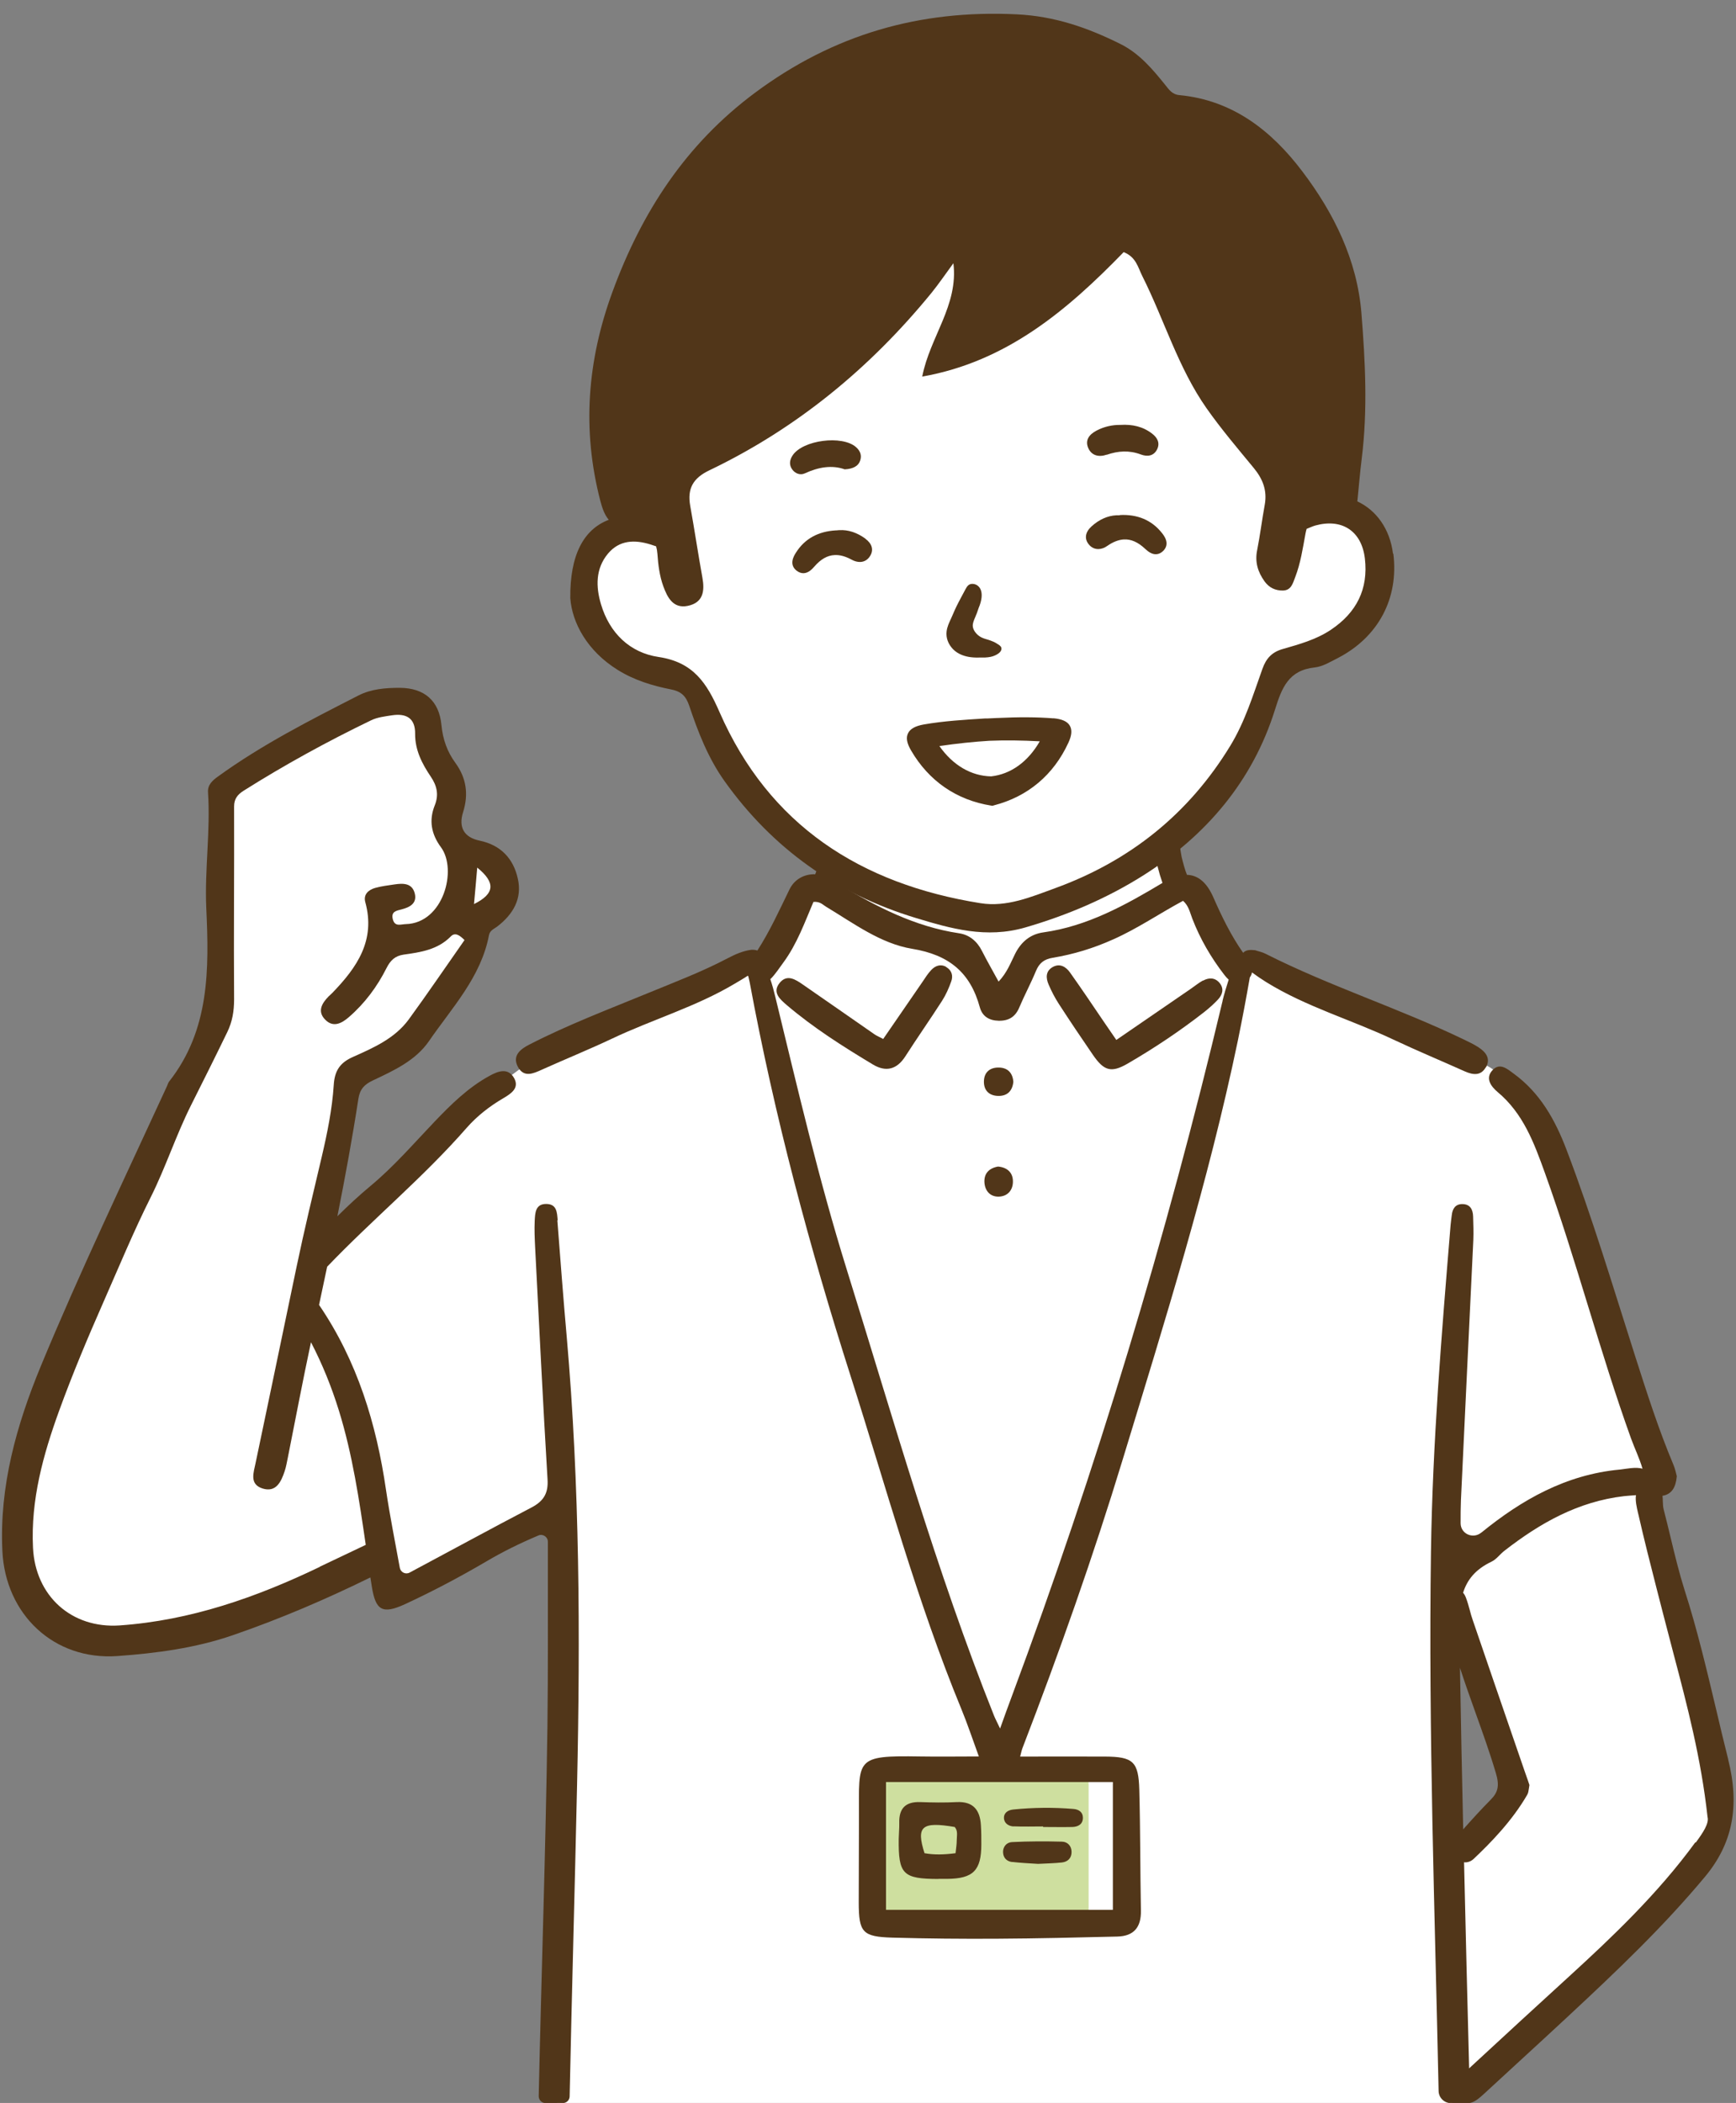
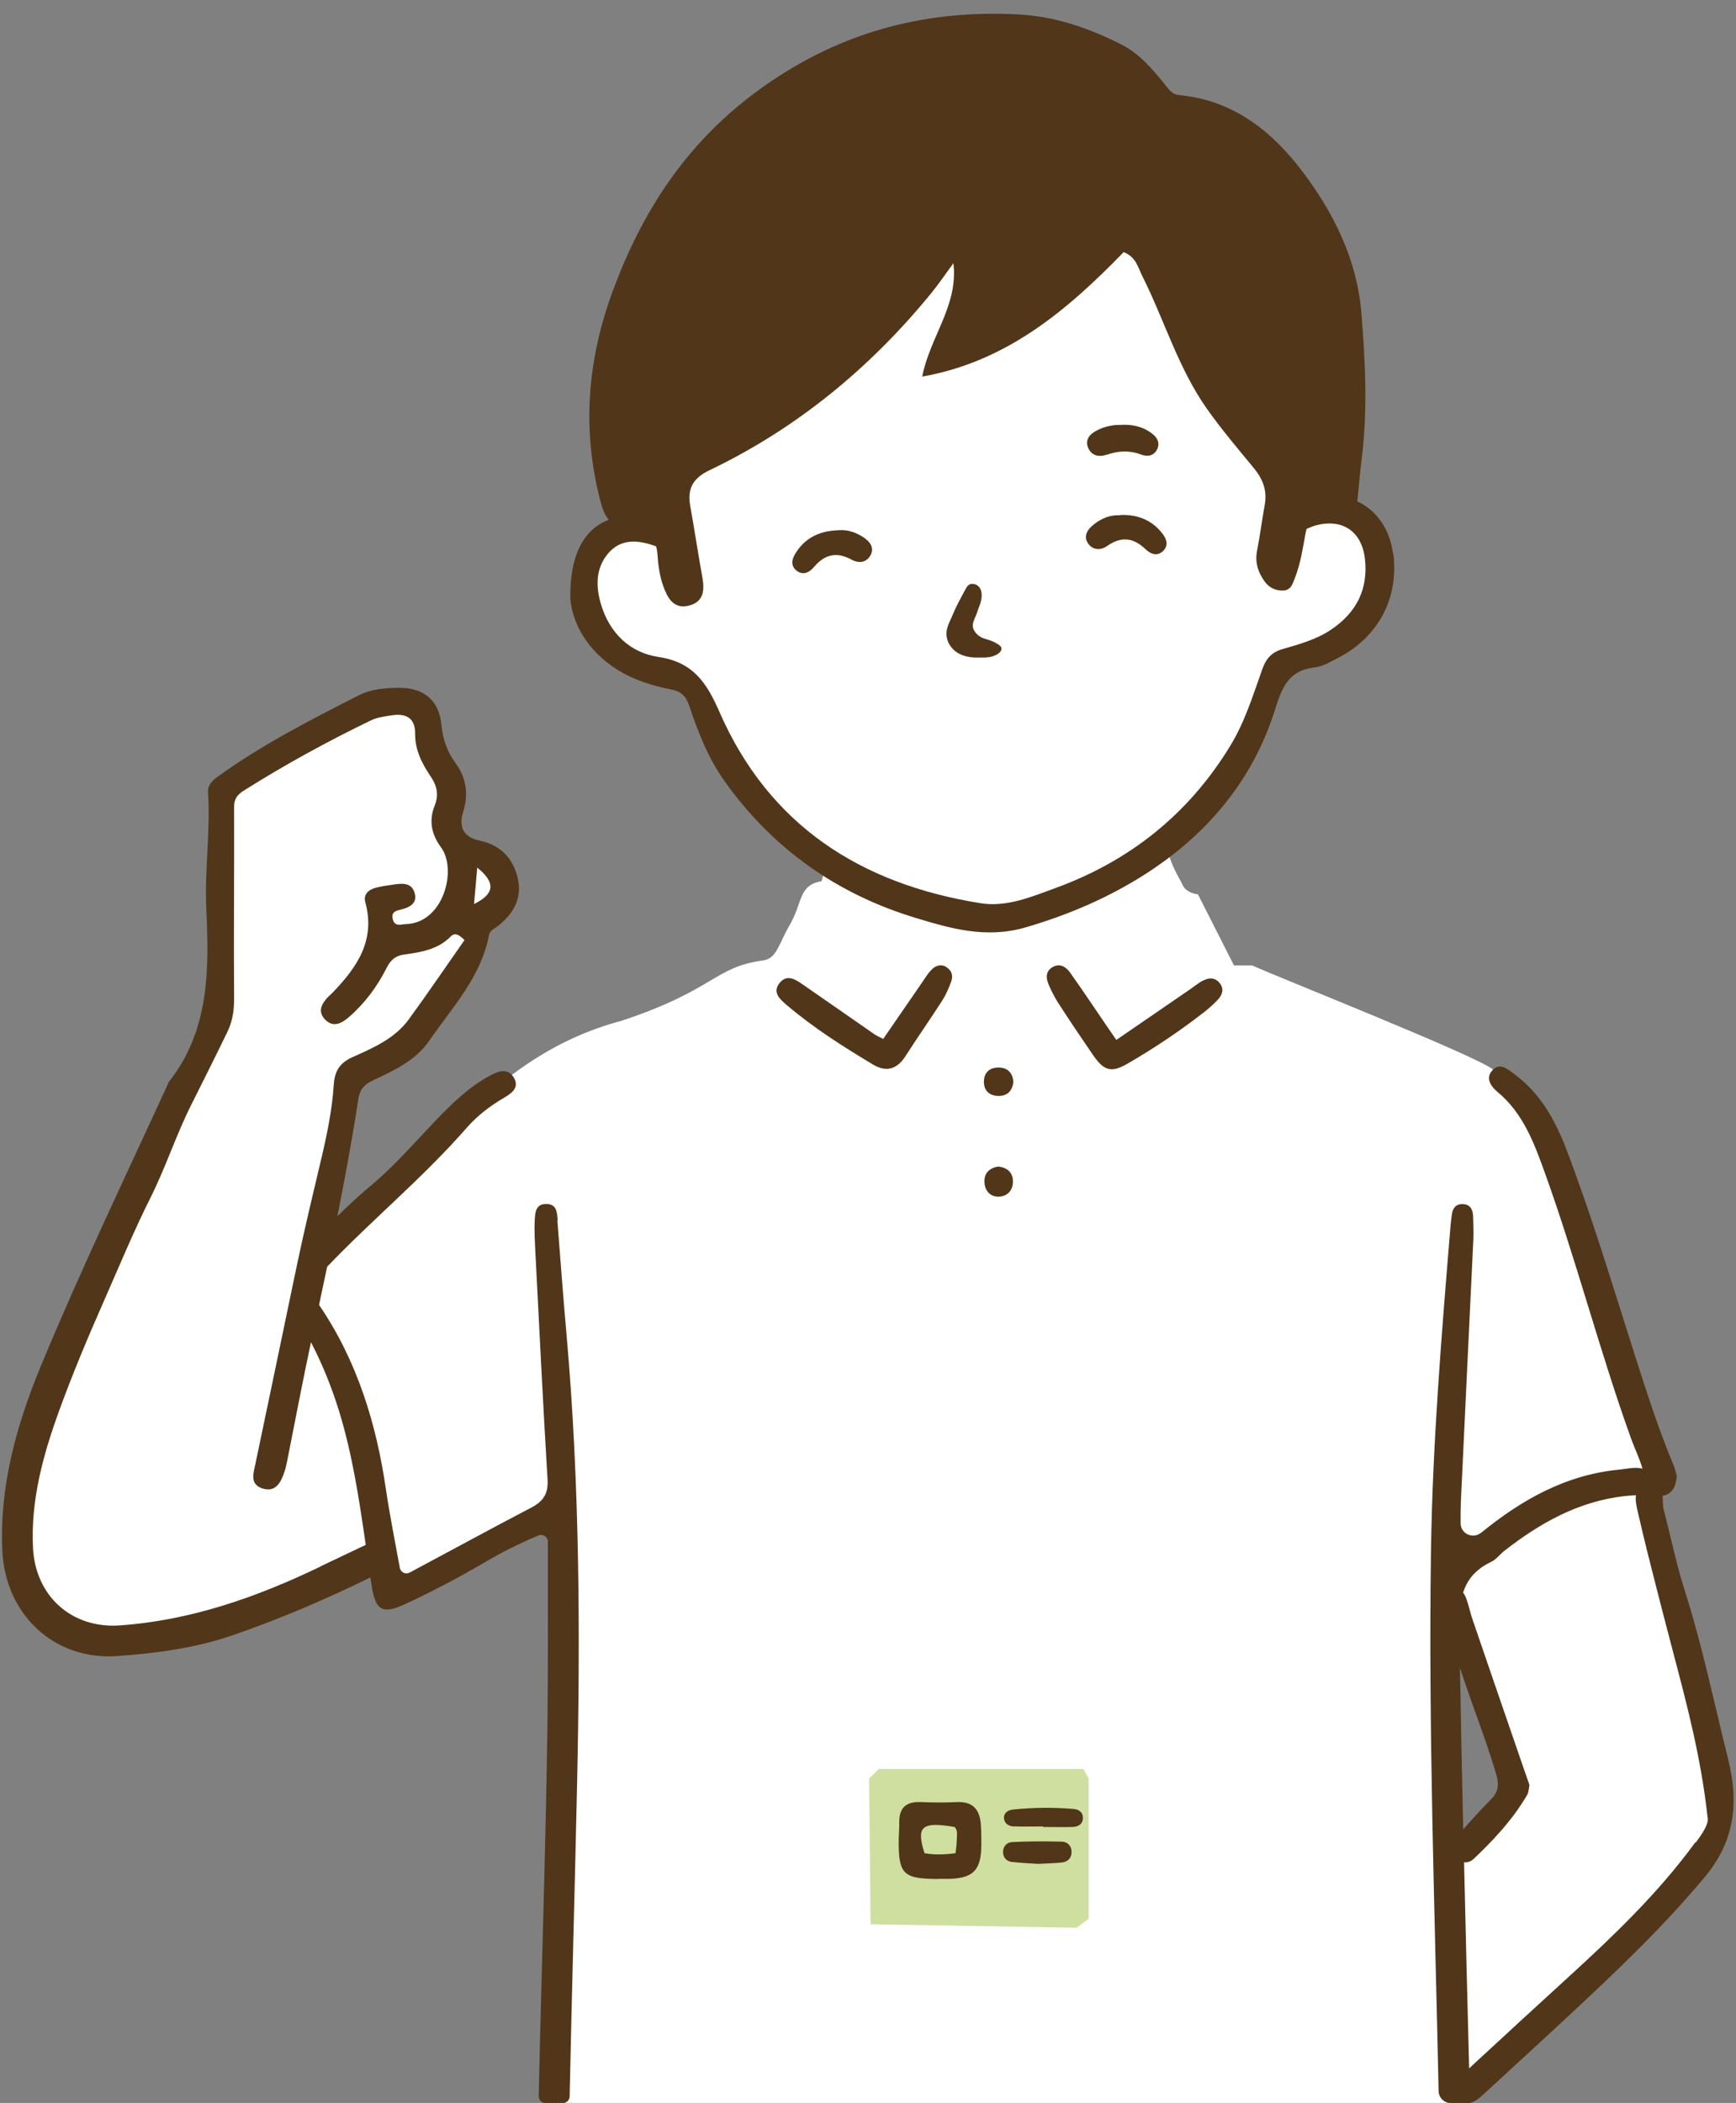
<svg xmlns="http://www.w3.org/2000/svg" id="a" data-name="レイヤー 1" viewBox="0 0 161 195">
  <rect x="0" y="0" width="161" height="195" fill="#808080" stroke="none" />
  <g id="b" data-name="介護士　男性">
    <path id="c" data-name="白" d="m159.44,165.75c-.67-2.93-5.58-23.02-6.71-27.68h0c-.07-.3-.12-.49-.17-.69.35-.15,1.3-.53,1.66-.68l-7.92-22.93c-.59-1.39-3.32-13.07-7.83-14.6-1.72-1.35-19.95-8.55-22.34-9.65,0,0-1.69,0-1.69,0l-3.34-6.59c-.66-.09-1.27-.38-1.48-1.01-.68-1.22-2.45-4.26-.37-4.97,3.45-3.61,6.62-7.65,8.07-12.52.63-1.99,1.56-2.88,3.5-3.62,2.16-.82,3.85-2.27,5.68-3.59.61-1.63,1.13-3.27,1.57-4.93-.85-1.5-1.52-3.13-2.84-4.3-.97-.59-1.97-1.14-3.08-.99-.43-1.46-1.48-2.9-1.09-4.47l-12.6-21.18h-21.39c-4.25,9.4-16.99,16.6-24.06,21.3l.02.19c-.77,1.62-1.49,3.34-1.79,5.11-5.81.14-8.7,5.74-5.63,10.53,2.23,2.85,6.2,3.43,8.87,5.87,2.53,6.32,6.79,11.69,12.25,15.64-.15.41-.27.83-.4,1.25,0,0,0,0,0,0-.05.16-.1.32-.14.47-2.17.36-1.74,2.03-2.99,4.13-.98,1.68-1.16,3.05-2.44,3.22-4.57.62-4.46,2.73-13.11,5.59-12.19,3.27-16.77,12.64-26.65,19.58h0c-.47.37-2.06,1.51-2.04,1.48l3.41-15.4c4.14-1.32,9.55-6.7,11.12-11.76.74-2.46-.12-2.26,1.22-3.49,1.34-1.23,2.77-1,2.42-2.91-.34-1.91.13-2.75-1.66-3.14-1.79-.4-2.67.24-3.17-.64-.49-.89-.1-3.82-.98-6.34-.89-2.52-1.48-1.98-1.72-3.95-.24-1.97.49-2.26-.74-3.15-1.23-.89-.83-1.38-3.69-.25-2.86,1.13-14.56,8.51-14.56,8.51-.67.64-.32,19.01-.4,20.23,0,0-1.52,3.84-1.52,3.84,0,0-13.28,29.23-14.22,31.3-1.78,2.36-4.77,16.16-1.52,19.34,1.38,2.12.93,2.61,3.44,3.49,2.51.89,2.21.4,6.25.45,7.55,0,16.75-4.66,23.03-7.78.16.86.53,2.86.69,3.74l15.99-7.92c-.1,12.24-.38,43.29-.67,55.12h83.01c-.01-.42-.02-.65-.02-.65,3.86-4.05,27.7-20.98,24.76-28.6Zm-20.5,2.01c-1.02.83-3.41,4.76-4.35,2.04-.47-5.31-.43-10.63-.43-15.95.02-.99,1.15-1.09,1.74-.6,1.12.99,1.19,2.98,1.64,4.32.83,3.23,3.91,7.06,1.4,10.19Z" fill="#fff" stroke-width="0" />
    <polygon points="80.6 164.92 81.5 164.03 100.48 164.03 100.96 164.92 100.96 177.94 99.83 178.75 80.74 178.43 80.6 164.92" fill="#cedf9f" stroke-width="0" />
    <g id="d" data-name="アウトライン">
      <g>
        <path d="m87.76,89.66c-.53-.3-1.02-.11-1.39.28-.32.33-.56.73-.82,1.11-1.19,1.73-2.38,3.46-3.64,5.29-.41-.22-.65-.31-.85-.46-2.19-1.52-4.38-3.05-6.58-4.57-.69-.48-1.49-1.02-2.18-.16-.71.88.05,1.52.68,2.06,2.47,2.1,5.2,3.83,7.98,5.5,1.22.73,2.23.45,3.01-.77,1.11-1.73,2.29-3.41,3.4-5.14.36-.56.63-1.18.85-1.8.19-.52.05-1.03-.47-1.33Z" fill="#513619" stroke-width="0" />
        <path d="m111.56,90.92c-.4.22-.76.52-1.14.78-2.24,1.53-4.48,3.07-6.89,4.73-.47-.69-.82-1.19-1.16-1.69-1.04-1.53-2.07-3.07-3.14-4.57-.38-.53-.94-.87-1.6-.5-.67.38-.64,1.02-.38,1.62.26.61.57,1.21.93,1.77,1.03,1.59,2.09,3.17,3.17,4.74,1.02,1.48,1.68,1.72,3.22.83,2.48-1.44,4.88-3.04,7.14-4.81.44-.35.87-.73,1.25-1.14.42-.45.58-1,.15-1.53-.42-.51-.99-.52-1.53-.22Z" fill="#513619" stroke-width="0" />
        <path d="m92.56,108.17c-.85.15-1.32.66-1.26,1.5.06.75.52,1.3,1.31,1.29.85-.02,1.34-.61,1.33-1.42,0-.82-.54-1.3-1.39-1.37Z" fill="#513619" stroke-width="0" />
        <path d="m92.67,98.99c-.84-.03-1.42.42-1.42,1.32,0,.81.49,1.28,1.29,1.31.88.03,1.35-.46,1.44-1.3-.06-.85-.54-1.31-1.32-1.33Z" fill="#513619" stroke-width="0" />
        <path d="m87.03,174.22h.81c2.42-.02,3.17-.78,3.17-3.2,0-.59,0-1.19-.04-1.78-.08-1.39-.7-2.21-2.23-2.14-1.13.06-2.26.04-3.39,0-1.37-.05-1.99.59-1.95,1.94.01.49-.04.97-.05,1.46-.04,3.3.38,3.72,3.69,3.73Zm1.52-4.8c.31.36.18.81.18,1.23,0,.36-.06.73-.11,1.19-1.09.14-1.99.16-2.88,0-.79-2.49-.26-2.95,2.8-2.43Z" fill="#513619" stroke-width="0" />
        <path d="m93.86,172.65c.79.09,1.59.13,2.41.18.73-.04,1.48-.05,2.22-.13.53-.06.89-.4.89-.97,0-.57-.38-.95-.89-.96-1.54-.04-3.09-.04-4.63.04-.5.02-.88.43-.83,1.01.04.49.37.78.84.84Z" fill="#513619" stroke-width="0" />
        <path d="m94.01,169.35c.91.04,1.82.01,2.73.01,0,.02,0,.03,0,.05.91,0,1.82.02,2.73,0,.52-.02.97-.26.96-.87,0-.51-.39-.76-.85-.8-1.87-.16-3.75-.14-5.62.05-.46.05-.87.29-.85.8.02.49.45.75.9.77Z" fill="#513619" stroke-width="0" />
        <path d="m51.72,113.14c-.06-.69-.07-1.47-1.01-1.5-1.07-.04-1.08.85-1.12,1.56-.04.82,0,1.65.04,2.48.37,7.17.72,14.34,1.15,21.5.08,1.26-.34,2-1.48,2.6-3.79,1.98-7.54,4.03-11.31,6.04-.37.2-.83-.02-.91-.44-.43-2.38-.92-4.79-1.28-7.22-.89-6.12-2.66-11.95-6.21-17.16.25-1.18.5-2.36.75-3.54,0,0,0,0,0,0,4.21-4.4,8.93-8.29,12.94-12.88.96-1.09,2.12-2,3.39-2.74.71-.42,1.54-.94,1-1.89-.57-.98-1.5-.62-2.29-.18-1.97,1.08-3.55,2.64-5.08,4.24-1.94,2.03-3.76,4.15-5.94,5.96-1.07.89-2.08,1.83-3.07,2.81.72-3.62,1.39-7.26,1.95-10.91.14-.89.57-1.32,1.33-1.68,1.95-.92,3.97-1.84,5.22-3.66,2.13-3.1,4.82-5.92,5.56-9.82.09-.45.47-.57.77-.8,1.47-1.13,2.33-2.59,1.9-4.45-.41-1.84-1.57-3.1-3.54-3.51-1.44-.3-1.98-1.23-1.53-2.65.52-1.66.3-3.16-.71-4.55-.77-1.05-1.17-2.19-1.3-3.51-.21-2.26-1.58-3.44-3.85-3.46-1.33,0-2.67.1-3.87.72-4.46,2.28-8.93,4.55-13,7.5-.51.37-.97.76-.93,1.46.24,3.58-.32,7.15-.16,10.74.26,5.64.33,11.29-3.44,16.08-.1.12-.14.3-.21.45-3.96,8.61-8.05,17.15-11.68,25.91-2.27,5.49-3.87,11.18-3.58,17.18.28,5.87,4.77,10.16,10.67,9.74,3.63-.26,7.28-.75,10.69-1.93,4.36-1.5,8.62-3.32,12.77-5.36.04.28.09.56.13.83.35,2.2.95,2.63,3.08,1.65,2.57-1.19,5.08-2.52,7.52-3.95,1.52-.9,3.1-1.68,4.85-2.42.41-.18.88.13.88.58v.82c-.01,5.43.03,10.85-.04,16.27-.16,11.44-.56,22.88-.81,34.32,0,.35.28.64.63.64h1.61c.34,0,.62-.27.63-.61.2-9.65.48-19.3.69-28.95.3-13.84.25-27.68-.96-41.48-.32-3.6-.59-7.21-.87-10.81Zm-7.46-32.69c1.72,1.39,1.63,2.43-.3,3.38.1-1.13.2-2.17.3-3.38Zm-14.6,64.84c-5.89,2.83-11.99,4.97-18.57,5.43-4.46.3-7.81-2.73-8.03-7.2-.22-4.45.95-8.65,2.44-12.75,1.23-3.38,2.62-6.69,4.07-9.98,1.44-3.27,2.82-6.61,4.42-9.8,1.37-2.74,2.33-5.71,3.71-8.47,1.14-2.27,2.27-4.53,3.38-6.82.47-.97.63-1.94.63-3.03-.04-5.96.02-11.92,0-17.88,0-.73.34-1.12.87-1.46,3.82-2.41,7.78-4.58,11.84-6.54.58-.28,1.27-.36,1.92-.46,1.32-.2,2.18.24,2.16,1.72-.01,1.52.65,2.78,1.46,3.98.57.84.75,1.68.36,2.65-.56,1.4-.32,2.67.58,3.89,1.53,2.08.22,7.03-3.26,7.12-.47.01-1.02.28-1.21-.45-.18-.73.34-.79.83-.92.74-.19,1.43-.55,1.21-1.46-.24-.98-1.07-.97-1.88-.85-.6.09-1.2.16-1.78.32-.64.18-1.13.61-.93,1.33.97,3.54-.78,6.05-3.04,8.39-.11.12-.24.22-.36.34-.64.65-1.07,1.4-.32,2.16.74.76,1.52.35,2.19-.23,1.48-1.28,2.63-2.83,3.5-4.56.36-.71.78-1.12,1.58-1.24,1.58-.22,3.16-.45,4.38-1.69.39-.4.81-.12,1.27.34-1.76,2.51-3.43,4.97-5.18,7.37-1.29,1.75-3.24,2.61-5.15,3.46-1.18.52-1.72,1.24-1.8,2.63-.14,2.2-.6,4.45-1.1,6.59-.81,3.43-1.63,6.82-2.35,10.27-.76,3.64-1.52,7.29-2.28,10.93-.5,2.41-1.01,4.81-1.51,7.21-.19.93-.6,1.99.63,2.39,1.26.4,1.73-.61,2.06-1.6.14-.42.21-.86.3-1.29.71-3.56,1.38-7.12,2.14-10.67,1.05,2.02,1.91,4.14,2.59,6.34,1.26,4.07,1.88,8.26,2.49,12.45-1.43.68-2.85,1.35-4.27,2.03Z" fill="#513619" stroke-width="0" />
-         <path d="m137.81,98.97c.46-.81-.01-1.41-.68-1.85-.44-.29-.92-.51-1.39-.74-6.02-2.9-12.42-4.93-18.39-7.95-.32-.16-.7-.23-.95-.32-.47-.05-.85-.04-1.11.24-1.13-1.61-1.98-3.36-2.77-5.16-.6-1.36-1.41-2.04-2.44-2.07-.09-.23-.17-.46-.24-.7-.09-.29-.2-.74-.25-.94,0-.03-.03-.15-.03-.16-.01-.08-.03-.16-.04-.24-.03-.18-.06-.36-.08-.54-.05-.38-.07-.76-.08-1.14-.17.12-.34.23-.5.35-.02.01-.11.08-.2.14-.09.08-.35.28-.39.31-.37.32-.77.55-1.19.69.14,1.02.39,2.01.73,2.98-3.46,2.07-6.97,4.02-11.07,4.59-1.19.17-2.03.87-2.59,1.97-.42.84-.75,1.76-1.54,2.59-.57-1.05-1.08-1.93-1.54-2.84-.45-.9-1.17-1.5-2.12-1.64-4.1-.61-7.66-2.46-11.14-4.54.17-.41.32-.83.44-1.26-.73-.47-1.42-1.02-2.04-1.62-.01.06-.03.12-.04.19,0,.01-.03.14-.04.16-.05.2-.18.64-.28.93-.08.23-.16.45-.25.67-.98-.04-1.92.45-2.38,1.4-.94,1.93-1.82,3.87-2.98,5.67-.17-.06-.36-.08-.56-.07-.8.11-1.52.43-2.22.8-2.38,1.25-4.89,2.2-7.37,3.22-3.7,1.52-7.44,2.94-11,4.77-.83.42-1.63,1.04-1.04,2.1.55.98,1.41.59,2.22.22,2.16-.97,4.35-1.86,6.49-2.87,3.75-1.78,7.78-2.95,11.37-5.09.41-.25.83-.48,1.23-.75.02.03.04.06.05.09,0,0,0,.01,0,.02.03.17.09.34.12.52,2.3,12.41,5.55,24.58,9.39,36.6,3.29,10.3,6.11,20.76,10.24,30.78.57,1.38,1.04,2.81,1.62,4.39-1.92,0-3.69.03-5.46,0-6.07-.1-5.65.2-5.66,5.56,0,2.65-.02,5.3-.02,7.96,0,2.79.34,3.2,3.12,3.28,3.24.09,6.47.12,9.71.1,3.72-.02,7.44-.11,11.16-.2,1.53-.04,2.21-.87,2.18-2.4-.07-3.73-.05-7.47-.15-11.2-.07-2.63-.57-3.08-3.21-3.09-2.57-.01-5.14,0-7.84,0,.11-.4.14-.61.22-.8,3.4-8.83,6.55-17.74,9.31-26.81,3.91-12.84,7.92-25.63,10.66-38.78.4-1.95.77-3.9,1.11-5.86.11-.15.17-.3.2-.46.43.32.88.62,1.34.91,3.69,2.28,7.89,3.48,11.78,5.32,2.19,1.03,4.42,1.96,6.63,2.95.75.33,1.48.42,1.93-.38Zm-34.6,66.27v11.85h-21.04v-11.85h21.04Zm10.18-72.45c-5.21,21.92-11.71,43.44-19.57,64.55-.33.88-.65,1.76-1.07,2.94-.28-.6-.43-.87-.55-1.16-5.4-13.53-9.35-27.54-13.68-41.43-2.59-8.32-4.56-16.81-6.62-25.27-.13-.55-.28-1.09-.46-1.63.02-.02.04-.03.06-.05.43-.44.76-.96,1.13-1.46,1.29-1.74,2.01-3.78,2.81-5.65.62-.05.86.26,1.16.44,2.56,1.54,5.07,3.43,8,3.91,3.42.56,5.39,2.2,6.27,5.42.23.84.86,1.23,1.74,1.25.93.02,1.55-.35,1.92-1.23.48-1.14,1.07-2.23,1.54-3.37.31-.75.76-1.11,1.57-1.24,1.93-.32,3.79-.89,5.59-1.7,2.26-1,4.29-2.4,6.49-3.58.53.47.64,1.1.86,1.66.73,1.89,1.74,3.62,2.97,5.21.12.16.26.31.4.44,0,0,0,0,0,0-.21.65-.41,1.3-.57,1.96Z" fill="#513619" stroke-width="0" />
        <path d="m160.27,163.11c-.39-1.55-.77-3.14-1.13-4.68-.86-3.61-1.74-7.35-2.9-10.96-.5-1.58-.9-3.22-1.28-4.8-.21-.89-.44-1.81-.67-2.71-.06-.23-.07-.51-.08-.8,0-.15-.01-.31-.03-.46.86-.14,1.24-.78,1.33-1.82-.07-.26-.15-.67-.31-1.05-1.39-3.3-2.47-6.7-3.56-10.1-2.05-6.41-3.97-12.86-6.37-19.15-1.05-2.75-2.44-5.24-4.88-7.02-.59-.43-1.27-1.05-1.95-.35-.74.76-.16,1.53.44,2.04,2.39,1.99,3.39,4.72,4.4,7.52,2.92,8.11,5.06,16.48,7.98,24.6.34.94.79,1.85,1.07,2.82-.62-.19-1.48.01-2.13.08-4.98.47-9.07,2.8-12.8,5.83,0,0-.01,0-.02.01-.76.63-1.91.13-1.92-.86,0-.73,0-1.43.03-2.14.37-8.05.77-16.09,1.15-24.14.03-.72,0-1.44-.02-2.17-.02-.63-.26-1.15-1.01-1.15-.66,0-.91.47-.97,1.03-.04.31-.08.62-.11.93-.83,10.08-1.67,20.17-1.82,30.29-.24,16.67.36,33.33.71,49.99.01.63.53,1.13,1.16,1.13h1.74v-.02s0,0,0,0c.44-.08.84-.42,1.25-.79,1.13-1.04,2.26-2.08,3.39-3.12,1.51-1.39,3.03-2.78,4.53-4.18,4.46-4.15,8.78-8.26,12.63-12.88,2.57-3.08,3.25-6.54,2.15-10.9Zm-24.57,6.53c-.11-5-.22-9.99-.3-14.99.46,1.41.95,2.8,1.44,4.16.65,1.82,1.33,3.71,1.89,5.6.34,1.14.22,1.77-.48,2.47-.91.92-1.78,1.88-2.56,2.76Zm21.53,1.19c-3.49,4.79-7.81,8.87-11.58,12.32-2.98,2.72-6.17,5.65-9.4,8.64,0,0,0,0,0,0-.16-6.37-.33-12.74-.47-19.11,0,0,0,0,0,0,.04,0,.07.01.11.01.29,0,.57-.12.8-.34,1.56-1.48,3.53-3.48,4.95-5.93.09-.16.12-.34.15-.56.01-.1.03-.21.05-.32v-.03s-.13-.39-.13-.39c-.1-.28-.21-.58-.31-.88l-.93-2.7c-1.3-3.78-2.6-7.55-3.89-11.33-.11-.31-.2-.63-.28-.95-.1-.37-.21-.75-.35-1.12-.07-.18-.16-.34-.26-.45,0,0,0,0,0,0,.37-1.18,1.12-2.16,2.63-2.88.47-.22.79-.7,1.21-1.02,3.27-2.54,6.8-4.56,11.1-5.06.32-.04.71-.05,1.09-.09,0,0,0,0,0,0-.07.52.07,1.12.19,1.64l.04.16c.52,2.29,1.11,4.6,1.68,6.83.21.82.42,1.63.63,2.45.31,1.21.63,2.42.95,3.64,1.26,4.77,2.56,9.71,3.15,15.12.16.59-.42,1.46-1.09,2.37Z" fill="#513619" stroke-width="0" />
      </g>
      <g>
        <path d="m129.19,51.34c-.29-2.3-1.55-4.03-3.31-4.85,0-.05.01-.1.02-.16.13-1.27.23-2.55.39-3.81.56-4.5.33-9.01-.03-13.49-.4-4.93-2.56-9.29-5.49-13.15-2.83-3.74-6.43-6.59-11.39-7.06-.68-.06-.97-.52-1.31-.94-1.19-1.48-2.41-2.93-4.16-3.8-3.03-1.51-6.09-2.58-9.61-2.75-9.03-.44-17.02,1.87-24.29,7.28-6.42,4.78-10.49,11.05-13.2,18.43-2.35,6.39-2.85,12.82-1.13,19.42.18.69.4,1.3.78,1.74-2.34.89-3.61,3.27-3.57,7.27.17,2.27,1.55,4.88,4.4,6.65,1.52.95,3.22,1.47,4.95,1.81.95.19,1.37.61,1.68,1.51.82,2.45,1.75,4.85,3.28,7,4.46,6.25,10.39,10.45,17.7,12.67,3.29,1,6.57,1.94,10.19.89,3.92-1.14,7.62-2.72,11.01-4.87,5.79-3.68,10.08-8.72,12.15-15.34.63-2.02,1.26-3.64,3.68-3.9.74-.08,1.45-.52,2.14-.87,3.76-1.94,5.67-5.54,5.15-9.68Zm-5.78,7.07c-1.35.9-2.91,1.33-4.44,1.77-.99.28-1.54.85-1.89,1.84-.87,2.43-1.62,4.91-2.99,7.15-3.85,6.31-9.31,10.67-16.24,13.19-2.22.81-4.49,1.78-6.92,1.39-11.1-1.77-19.6-7.21-24.2-17.72-1.18-2.7-2.43-4.63-5.65-5.11-2.66-.39-4.55-2.22-5.34-4.88-.49-1.63-.52-3.31.65-4.71,1.06-1.26,2.47-1.3,3.95-.84.16.05.34.11.51.17.06.21.1.44.12.7.07,1.01.2,2.06.55,3.01.36.98.89,2.1,2.27,1.81,1.43-.3,1.58-1.37,1.35-2.63-.4-2.21-.73-4.44-1.13-6.66-.28-1.59.27-2.56,1.78-3.28,8.12-3.89,14.91-9.49,20.59-16.44.72-.89,1.36-1.84,2.04-2.76.48,3.9-2.18,6.83-2.89,10.51,7.83-1.38,13.47-6.17,18.68-11.54,1.16.45,1.33,1.43,1.73,2.22,2.04,4.06,3.32,8.5,5.96,12.26,1.35,1.92,2.88,3.72,4.38,5.54.83,1.01,1.25,2.07,1.02,3.38-.26,1.41-.43,2.83-.71,4.24-.22,1.09.06,2.01.68,2.88.43.6,1.01.87,1.71.86.77-.02.91-.65,1.14-1.24.5-1.3.7-2.66.95-4.02.03-.17.07-.32.11-.46.28-.11.56-.24.8-.31,2.47-.68,4.29.5,4.6,3.04.34,2.86-.78,5.04-3.14,6.62Z" fill="#513619" stroke-width="0" />
-         <path d="m97.7,66.61c-1.53-.12-3.16-.13-5.28-.03l-.84.04h-.23c-1.87.12-3.81.23-5.69.56-.78.14-1.26.41-1.45.82-.2.41-.11.91.28,1.58,1.65,2.84,4.22,4.61,7.43,5.12l.12.02.13-.04c3.14-.81,5.53-2.81,6.91-5.8.33-.71.36-1.21.13-1.6-.23-.39-.73-.61-1.52-.68Zm-5.77,5.38c-1.85-.03-3.55-1.02-4.81-2.81,1.64-.24,3.16-.4,4.64-.49,1.49-.06,3.02-.04,4.67.05-1.09,1.9-2.69,3.05-4.51,3.25Z" fill="#513619" stroke-width="0" />
        <path d="m90.04,60.94c.32.04.64.04.96.03h.1c.08,0,.16,0,.25,0,.39-.02.69-.08.94-.2.44-.2.65-.46.57-.73-.06-.15-.23-.26-.41-.36l-.04-.03c-.18-.11-.37-.19-.54-.25-.12-.05-.24-.08-.37-.12-.16-.05-.31-.09-.45-.16-.25-.12-.46-.3-.62-.52-.12-.17-.19-.34-.21-.51-.03-.28.1-.57.21-.83.12-.27.23-.56.33-.88.31-.72.37-1.36.16-1.77-.15-.3-.44-.48-.78-.47-.34.02-.47.27-.59.48l-.47.88c-.13.25-.26.49-.38.74-.1.2-.19.41-.28.62-.08.18-.15.35-.23.52l-.02.04c-.16.35-.33.71-.38,1.13-.07.59.14,1.17.59,1.64.49.51,1.17.69,1.66.75Z" fill="#513619" stroke-width="0" />
        <path d="m103.85,47.78h-.07c-.08,0-.16,0-.24,0-.82.04-1.6.39-2.31,1.03-.58.53-.68,1.13-.27,1.65.25.32.58.47.95.45.26-.01.53-.11.78-.29.53-.37,1.05-.57,1.53-.6.67-.04,1.32.25,1.97.86.27.25.63.54,1.05.51.23-.01.45-.12.64-.31.67-.67.07-1.42-.13-1.67-.94-1.18-2.26-1.74-3.91-1.65Z" fill="#513619" stroke-width="0" />
        <path d="m80.25,49.94c-.78-.56-1.59-.83-2.41-.78-.08,0-.16.01-.24.02h-.07c-1.65.09-2.9.78-3.71,2.06-.17.27-.69,1.08.05,1.67.22.17.44.25.67.24.42-.02.75-.34.99-.62.59-.68,1.2-1.03,1.87-1.06.49-.03,1.02.12,1.59.43.27.15.55.22.81.21.37-.02.68-.21.89-.55.36-.56.19-1.15-.44-1.61Z" fill="#513619" stroke-width="0" />
-         <path d="m74.65,43.89c1.25-.58,2.51-.79,3.69-.37.8-.04,1.27-.32,1.43-.8.17-.49.02-.9-.37-1.25-1.28-1.15-4.97-.67-5.9.77-.28.43-.33.88-.02,1.3.28.38.75.55,1.17.35Z" fill="#513619" stroke-width="0" />
        <path d="m102.64,42.17c1.07-.37,2.09-.43,3.16-.03.61.23,1.2.15,1.51-.47.29-.58.04-1.08-.46-1.46-.84-.65-1.82-.88-2.94-.81-.75-.01-1.52.16-2.22.53-.66.35-1.08.87-.77,1.6.31.73,1,.88,1.72.63Z" fill="#513619" stroke-width="0" />
      </g>
    </g>
  </g>
</svg>